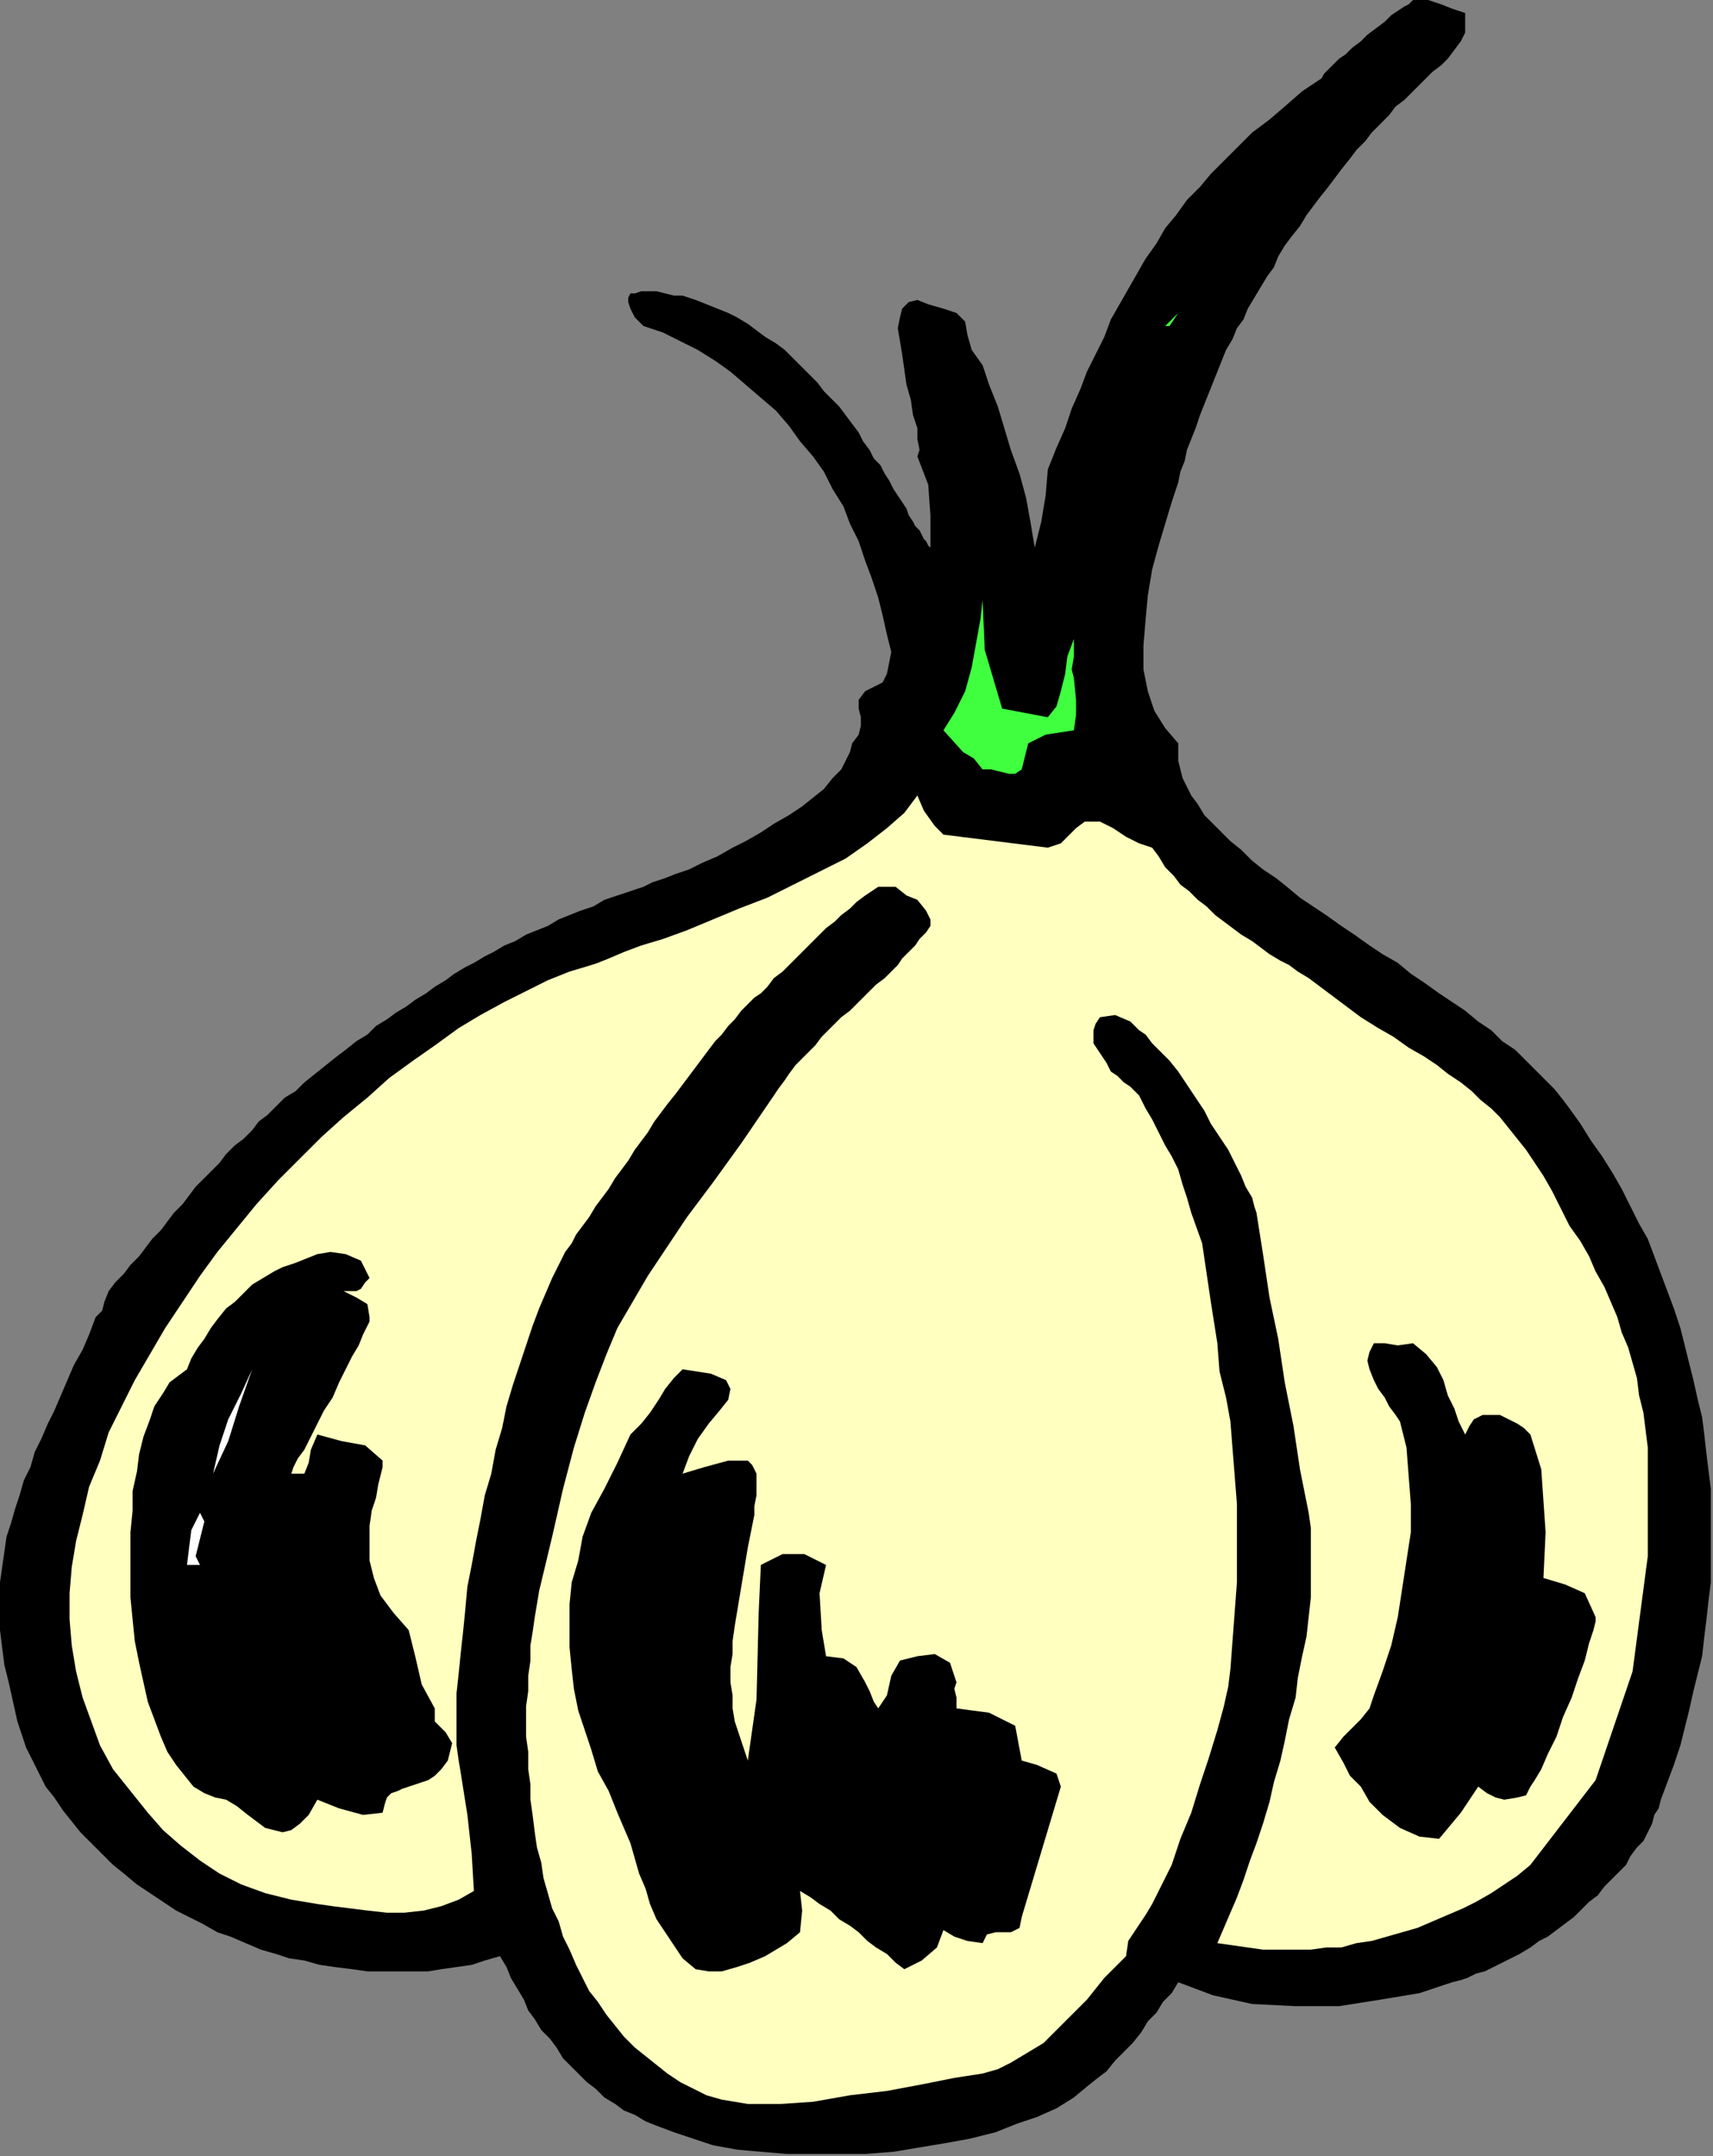
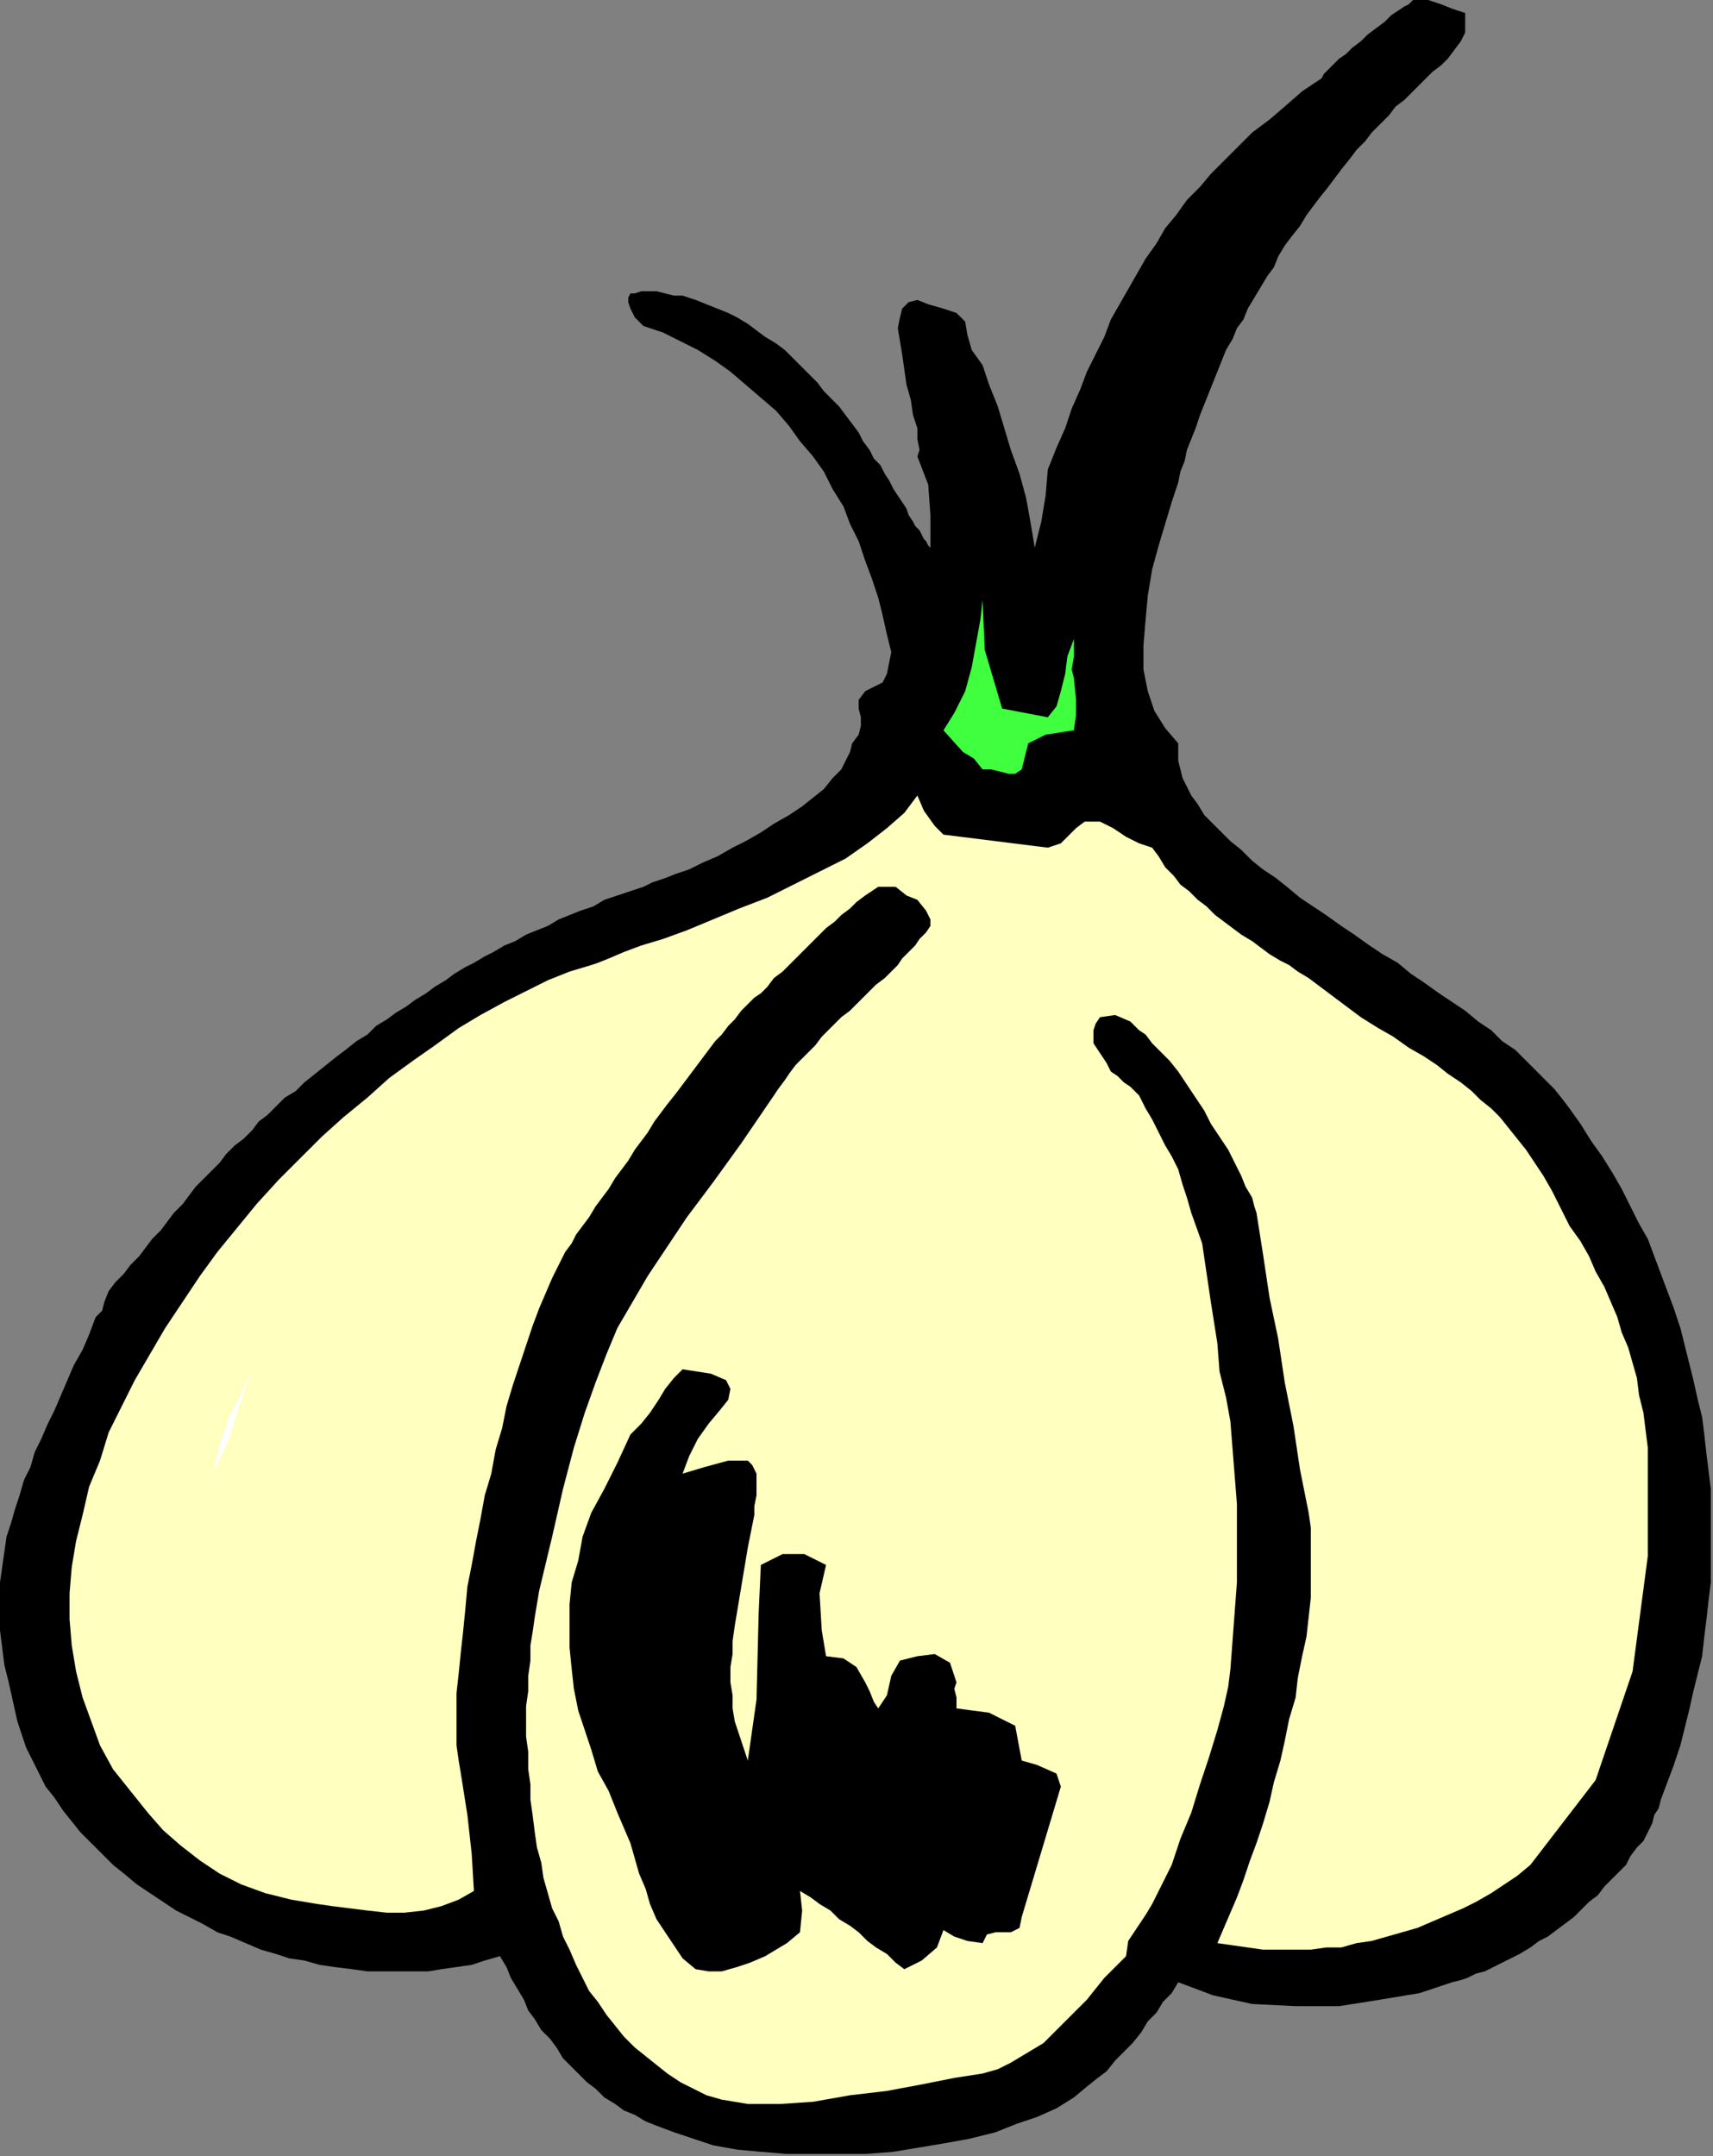
<svg xmlns="http://www.w3.org/2000/svg" xmlns:ns1="http://sodipodi.sourceforge.net/DTD/sodipodi-0.dtd" xmlns:ns2="http://www.inkscape.org/namespaces/inkscape" version="1.0" width="133.435mm" height="167.979mm" id="svg25" ns1:docname="OBSSG426.WMF">
  <rect width="100%" height="100%" fill="#808080" stroke="none" />
  <ns1:namedview pagecolor="#ffffff" bordercolor="#666666" borderopacity="1" objecttolerance="10" gridtolerance="10" guidetolerance="10" ns2:pageopacity="0" ns2:pageshadow="2" ns2:window-width="640" ns2:window-height="480" id="namedview27" />
  <defs id="defs3">
    <pattern id="WMFhbasepattern" patternUnits="userSpaceOnUse" width="6" height="6" x="0" y="0" />
  </defs>
  <path style="fill:#000000;fill-rule:evenodd;fill-opacity:1;stroke:none;" d="  M 431.36,3.84   L 431.36,7.04   L 431.36,9.6   L 430.08,12.16   L 428.16,14.72   L 426.24,17.28   L 424.32,19.2   L 421.76,21.12   L 419.84,23.04   L 417.92,24.96   L 416,26.88   L 416,26.88   L 413.44,29.44   L 410.88,31.36   L 408.96,33.92   L 406.4,36.48   L 403.84,39.04   L 401.92,41.6   L 399.36,44.16   L 397.44,46.72   L 394.88,49.92   L 392.96,52.48   L 391.04,55.04   L 388.48,58.24   L 386.56,60.8   L 384.64,63.36   L 382.72,66.56   L 380.16,69.76   L 378.24,72.32   L 376.32,75.52   L 375.04,78.72   L 373.12,81.28   L 371.2,84.48   L 369.28,87.68   L 367.36,90.88   L 366.08,94.08   L 364.16,96.64   L 362.88,99.84   L 360.96,103.04   L 359.68,106.24   L 358.4,109.44   L 357.12,112.64   L 355.84,115.84   L 354.56,119.04   L 353.28,122.24   L 352,126.08   L 350.72,129.28   L 349.44,132.48   L 348.8,135.68   L 347.52,138.88   L 346.88,142.08   L 346.88,142.08   L 344.96,147.84   L 343.04,154.24   L 341.12,160.64   L 339.2,167.68   L 337.92,175.36   L 337.28,182.4   L 336.64,190.08   L 336.64,197.12   L 337.92,203.52   L 339.84,209.28   L 343.04,214.4   L 346.88,218.88   L 346.88,218.88   L 346.88,221.44   L 346.88,224   L 347.52,226.56   L 348.16,229.12   L 349.44,231.68   L 350.72,234.24   L 352.64,236.8   L 354.56,240   L 357.12,242.56   L 359.68,245.12   L 362.24,247.68   L 365.44,250.24   L 368.64,253.44   L 371.84,256   L 375.68,258.56   L 378.88,261.12   L 382.72,264.32   L 386.56,266.88   L 390.4,269.44   L 394.88,272.64   L 398.72,275.2   L 403.2,278.4   L 407.04,280.96   L 411.52,283.52   L 415.36,286.72   L 419.2,289.28   L 423.68,292.48   L 427.52,295.04   L 431.36,297.6   L 435.2,300.8   L 439.04,303.36   L 442.24,306.56   L 446.08,309.12   L 449.28,312.32   L 451.84,314.88   L 455.04,318.08   L 457.6,320.64   L 460.16,323.84   L 462.08,326.4   L 462.08,326.4   L 465.28,330.88   L 468.48,336   L 471.68,340.48   L 474.88,345.6   L 477.44,350.08   L 480,355.2   L 482.56,360.32   L 485.12,364.8   L 487.04,369.92   L 488.96,375.04   L 490.88,380.16   L 492.8,385.28   L 494.72,391.04   L 496,396.16   L 497.28,401.28   L 498.56,406.4   L 499.84,412.16   L 501.12,417.28   L 501.76,422.4   L 502.4,428.16   L 503.04,433.28   L 503.68,438.4   L 503.68,444.16   L 503.68,449.28   L 503.68,455.04   L 503.68,460.16   L 503.68,465.92   L 503.04,471.04   L 502.4,476.8   L 501.76,481.92   L 501.12,487.68   L 499.84,492.8   L 498.56,497.92   L 497.28,503.68   L 496,508.8   L 494.72,513.92   L 492.8,519.68   L 490.88,524.8   L 488.96,529.92   L 488.96,529.92   L 488.32,532.48   L 487.04,534.4   L 486.4,536.96   L 485.12,539.52   L 483.84,542.08   L 481.92,544   L 480,546.56   L 478.72,549.12   L 476.8,551.04   L 474.24,553.6   L 472.32,555.52   L 470.4,558.08   L 467.84,560   L 465.28,562.56   L 463.36,564.48   L 460.8,566.4   L 458.24,568.32   L 455.68,570.24   L 453.12,571.52   L 450.56,573.44   L 447.36,575.36   L 444.8,576.64   L 442.24,577.92   L 439.68,579.2   L 437.12,580.48   L 434.56,581.12   L 432,582.4   L 430.08,583.04   L 427.52,583.68   L 427.52,583.68   L 417.92,586.88   L 406.4,588.8   L 394.24,590.72   L 381.44,590.72   L 368.64,590.08   L 357.12,587.52   L 346.88,583.68   L 346.88,583.68   L 344.96,586.88   L 342.4,589.44   L 340.48,592.64   L 337.92,595.2   L 336,598.4   L 333.44,601.6   L 330.88,604.16   L 328.32,606.72   L 325.76,609.92   L 323.2,611.84   L 320,614.4   L 320,614.4   L 316.16,617.6   L 311.04,620.8   L 305.28,623.36   L 299.52,625.28   L 293.12,627.84   L 285.44,629.76   L 278.4,631.04   L 270.72,632.32   L 263.04,633.6   L 254.72,634.24   L 247.04,634.24   L 239.36,634.24   L 231.68,634.24   L 224,633.6   L 216.96,632.96   L 209.92,631.68   L 204.16,629.76   L 198.4,627.84   L 193.28,625.92   L 193.28,625.92   L 190.08,624.64   L 186.88,622.72   L 183.68,621.44   L 181.12,619.52   L 177.92,617.6   L 175.36,615.04   L 172.8,613.12   L 170.24,610.56   L 168.32,608.64   L 165.76,606.08   L 163.84,602.88   L 161.92,600.32   L 159.36,597.76   L 157.44,594.56   L 155.52,592   L 154.24,588.8   L 152.32,585.6   L 150.4,582.4   L 149.12,579.2   L 147.2,576   L 147.2,576   L 142.72,577.28   L 138.88,578.56   L 134.4,579.2   L 129.92,579.84   L 126.08,580.48   L 121.6,580.48   L 117.12,580.48   L 112.64,580.48   L 108.16,580.48   L 103.68,579.84   L 98.56,579.2   L 94.08,578.56   L 89.6,577.28   L 85.12,576.64   L 81.28,575.36   L 76.8,574.08   L 72.32,572.16   L 67.84,570.24   L 64,568.96   L 59.52,566.4   L 55.68,564.48   L 51.84,562.56   L 48,560   L 44.16,557.44   L 40.32,554.88   L 36.48,551.68   L 33.28,549.12   L 30.08,545.92   L 26.88,542.72   L 23.68,539.52   L 21.12,536.32   L 18.56,533.12   L 16,529.28   L 13.44,526.08   L 11.52,522.24   L 9.6,518.4   L 7.68,514.56   L 6.4,510.72   L 5.12,506.88   L 5.12,506.88   L 3.84,501.12   L 2.56,495.36   L 1.28,490.24   L 0.64,485.12   L 0,480   L 0,474.88   L 0,470.4   L 0,465.92   L 0.64,461.44   L 1.28,456.96   L 1.92,452.48   L 3.2,448.64   L 4.48,444.16   L 5.76,440.32   L 7.04,435.84   L 8.96,432   L 10.24,427.52   L 12.16,423.68   L 14.08,419.2   L 16,415.36   L 17.92,410.88   L 19.84,406.4   L 21.76,401.92   L 24.32,397.44   L 26.24,392.96   L 28.16,387.84   L 28.16,387.84   L 30.08,385.92   L 30.72,383.36   L 32,380.16   L 32,380.16   L 33.92,377.6   L 36.48,375.04   L 38.4,372.48   L 40.96,369.92   L 42.88,367.36   L 44.8,364.8   L 47.36,362.24   L 49.28,359.68   L 51.2,357.12   L 53.76,354.56   L 55.68,352   L 57.6,349.44   L 60.16,346.88   L 62.08,344.96   L 64.64,342.4   L 66.56,339.84   L 69.12,337.28   L 71.68,335.36   L 74.24,332.8   L 76.16,330.24   L 78.72,328.32   L 81.28,325.76   L 83.84,323.2   L 87.04,321.28   L 89.6,318.72   L 89.6,318.72   L 92.8,316.16   L 96,313.6   L 99.2,311.04   L 101.76,309.12   L 104.96,306.56   L 108.16,304.64   L 110.72,302.08   L 113.92,300.16   L 116.48,298.24   L 119.68,296.32   L 122.24,294.4   L 125.44,292.48   L 128,290.56   L 131.2,288.64   L 133.76,286.72   L 136.96,284.8   L 139.52,283.52   L 142.72,281.6   L 145.28,280.32   L 148.48,278.4   L 151.68,277.12   L 154.88,275.2   L 158.08,273.92   L 161.28,272.64   L 164.48,270.72   L 167.68,269.44   L 170.88,268.16   L 174.72,266.88   L 177.92,264.96   L 181.76,263.68   L 185.6,262.4   L 189.44,261.12   L 189.44,261.12   L 192,259.84   L 195.84,258.56   L 199.04,257.28   L 202.88,256   L 206.72,254.08   L 211.2,252.16   L 215.68,249.6   L 219.52,247.68   L 224,245.12   L 227.84,242.56   L 232.32,240   L 236.16,237.44   L 239.36,234.88   L 242.56,232.32   L 245.12,229.12   L 247.68,226.56   L 248.96,224   L 250.24,221.44   L 250.88,218.88   L 250.88,218.88   L 252.8,216.32   L 253.44,213.76   L 253.44,211.2   L 252.8,208.64   L 252.8,206.08   L 254.72,203.52   L 254.72,203.52   L 259.84,200.96   L 261.12,198.4   L 262.4,192   L 262.4,192   L 261.12,186.88   L 259.84,181.12   L 258.56,176   L 256.64,170.24   L 254.72,165.12   L 252.8,159.36   L 250.24,154.24   L 248.32,149.12   L 245.12,144   L 242.56,138.88   L 239.36,134.4   L 235.52,129.92   L 232.32,125.44   L 228.48,120.96   L 224,117.12   L 219.52,113.28   L 215.04,109.44   L 210.56,106.24   L 205.44,103.04   L 200.32,100.48   L 195.2,97.92   L 189.44,96   L 189.44,96   L 186.88,93.44   L 185.6,90.88   L 184.96,88.96   L 184.96,87.68   L 185.6,86.4   L 186.88,86.4   L 188.8,85.76   L 191.36,85.76   L 193.28,85.76   L 195.84,86.4   L 198.4,87.04   L 200.96,87.04   L 202.88,87.68   L 204.8,88.32   L 204.8,88.32   L 208,89.6   L 211.2,90.88   L 214.4,92.16   L 216.96,93.44   L 220.16,95.36   L 222.72,97.28   L 225.28,99.2   L 228.48,101.12   L 231.04,103.04   L 233.6,105.6   L 235.52,107.52   L 238.08,110.08   L 240.64,112.64   L 242.56,115.2   L 244.48,117.12   L 247.04,119.68   L 248.96,122.24   L 250.88,124.8   L 252.8,127.36   L 254.08,129.92   L 256,132.48   L 257.28,135.04   L 259.2,136.96   L 260.48,139.52   L 261.76,141.44   L 263.04,144   L 264.32,145.92   L 265.6,147.84   L 266.88,149.76   L 267.52,151.68   L 268.8,153.6   L 269.44,154.88   L 270.72,156.16   L 271.36,157.44   L 272,158.72   L 272.64,159.36   L 273.28,160.64   L 273.28,160.64   L 273.92,161.28   L 273.92,161.28   L 273.92,151.68   L 273.28,142.72   L 270.08,134.4   L 270.08,134.4   L 270.72,132.48   L 270.08,129.28   L 270.08,126.08   L 268.8,122.24   L 268.16,117.76   L 266.88,113.28   L 266.24,108.8   L 265.6,104.32   L 264.96,100.48   L 264.32,96.64   L 264.96,93.44   L 265.6,90.88   L 267.52,88.96   L 270.08,88.32   L 270.08,88.32   L 273.28,89.6   L 277.76,90.88   L 281.6,92.16   L 281.6,92.16   L 284.16,94.72   L 284.8,98.56   L 286.08,103.04   L 289.28,107.52   L 289.28,107.52   L 291.2,113.28   L 293.76,119.68   L 295.68,126.08   L 297.6,132.48   L 300.16,139.52   L 302.08,146.56   L 303.36,153.6   L 304.64,161.28   L 304.64,161.28   L 306.56,153.6   L 307.84,145.92   L 308.48,138.24   L 308.48,138.24   L 311.04,131.84   L 313.6,126.08   L 315.52,120.32   L 318.08,114.56   L 320,109.44   L 322.56,104.32   L 325.12,99.2   L 327.04,94.08   L 329.6,89.6   L 332.16,85.12   L 334.72,80.64   L 337.28,76.16   L 340.48,71.68   L 343.04,67.2   L 346.24,63.36   L 349.44,58.88   L 353.28,55.04   L 356.48,51.2   L 360.32,47.36   L 364.8,42.88   L 368.64,39.04   L 373.76,35.2   L 378.24,31.36   L 383.36,26.88   L 389.12,23.04   L 389.12,23.04   L 389.76,21.76   L 391.04,20.48   L 392.32,19.2   L 394.24,17.28   L 396.16,16   L 398.08,14.08   L 400.64,12.16   L 402.56,10.24   L 405.12,8.32   L 407.68,6.4   L 409.6,4.48   L 411.52,3.2   L 413.44,1.92   L 414.72,1.28   L 415.36,0.64   L 416,0   L 416,0   L 420.48,0   L 424.32,1.28   L 427.52,2.56   L 431.36,3.84  z " id="path5" />
-   <path style="fill:#3fff3f;fill-rule:evenodd;fill-opacity:1;stroke:none;" d="  M 343.04,96   L 344.32,96   L 345.6,94.08   L 346.88,92.16   L 346.88,92.16   L 343.04,96  z " id="path7" />
-   <path style="fill:#3fff3f;fill-rule:evenodd;fill-opacity:1;stroke:none;" d="  M 339.2,107.52   L 343.04,99.84   L 343.04,99.84   L 339.2,107.52  z " id="path9" />
  <path style="fill:#3fff3f;fill-rule:evenodd;fill-opacity:1;stroke:none;" d="  M 316.16,188.16   L 316.16,193.28   L 315.52,197.12   L 316.16,199.68   L 316.16,199.68   L 316.8,206.08   L 316.8,210.56   L 316.16,215.04   L 316.16,215.04   L 307.84,216.32   L 302.72,218.88   L 300.8,226.56   L 300.8,226.56   L 298.88,227.84   L 296.96,227.84   L 294.4,227.2   L 291.84,226.56   L 289.28,226.56   L 289.28,226.56   L 286.72,223.36   L 283.52,221.44   L 277.76,215.04   L 277.76,215.04   L 280.96,209.92   L 284.16,203.52   L 286.08,196.48   L 287.36,189.44   L 288.64,182.4   L 289.28,176.64   L 289.28,176.64   L 289.92,191.36   L 295.04,208.64   L 308.48,211.2   L 308.48,211.2   L 311.04,208   L 312.32,203.52   L 313.6,198.4   L 314.24,193.28   L 316.16,188.16  z " id="path11" />
  <path style="fill:#ffffbf;fill-rule:evenodd;fill-opacity:1;stroke:none;" d="  M 339.2,249.6   L 341.12,252.16   L 343.04,255.36   L 345.6,257.92   L 347.52,260.48   L 350.08,262.4   L 352.64,264.96   L 355.2,266.88   L 357.76,269.44   L 360.32,271.36   L 362.88,273.28   L 365.44,275.2   L 368.64,277.12   L 371.2,279.04   L 373.76,280.96   L 376.96,282.88   L 379.52,284.16   L 382.08,286.08   L 385.28,288   L 387.84,289.92   L 390.4,291.84   L 392.96,293.76   L 395.52,295.68   L 398.08,297.6   L 400.64,299.52   L 400.64,299.52   L 405.76,302.72   L 410.24,305.28   L 414.72,308.48   L 419.2,311.04   L 423.04,313.6   L 426.24,316.16   L 430.08,318.72   L 433.28,321.28   L 435.84,323.84   L 439.04,326.4   L 441.6,328.96   L 444.16,332.16   L 446.72,335.36   L 449.28,338.56   L 451.84,342.4   L 454.4,346.24   L 456.96,350.72   L 459.52,355.84   L 462.08,360.96   L 462.08,360.96   L 465.28,365.44   L 467.84,369.92   L 469.76,374.4   L 472.32,378.88   L 474.24,383.36   L 476.16,387.84   L 477.44,392.32   L 479.36,396.8   L 480.64,401.28   L 481.92,405.76   L 482.56,410.88   L 483.84,416   L 484.48,421.12   L 485.12,426.24   L 485.12,426.24   L 485.12,458.24   L 480.64,492.16   L 469.76,524.16   L 450.56,549.12   L 450.56,549.12   L 446.72,552.32   L 442.88,554.88   L 439.04,557.44   L 434.56,560   L 430.72,561.92   L 426.24,563.84   L 421.76,565.76   L 417.28,567.68   L 412.8,568.96   L 408.32,570.24   L 403.84,571.52   L 399.36,572.16   L 394.88,573.44   L 390.4,573.44   L 385.92,574.08   L 381.44,574.08   L 376.32,574.08   L 371.84,574.08   L 367.36,573.44   L 362.88,572.8   L 358.4,572.16   L 358.4,572.16   L 360.32,567.68   L 362.24,563.2   L 364.16,558.72   L 366.08,553.6   L 368,547.84   L 369.92,542.72   L 371.84,536.96   L 373.76,530.56   L 375.04,524.8   L 376.96,518.4   L 378.24,512.64   L 379.52,506.24   L 381.44,499.84   L 382.08,494.08   L 383.36,487.68   L 384.64,481.92   L 385.28,476.16   L 385.92,470.4   L 385.92,464.64   L 385.92,459.52   L 385.92,454.4   L 385.92,449.92   L 385.28,445.44   L 385.28,445.44   L 382.72,432.64   L 380.8,419.84   L 378.24,407.04   L 376.32,394.24   L 373.76,382.08   L 371.84,369.28   L 369.92,357.12   L 369.92,357.12   L 369.28,355.2   L 368.64,352.64   L 366.72,349.44   L 365.44,346.24   L 363.52,342.4   L 361.6,338.56   L 359.04,334.72   L 356.48,330.88   L 354.56,327.04   L 352,323.2   L 349.44,319.36   L 346.88,315.52   L 344.32,312.32   L 341.76,309.76   L 339.2,307.2   L 337.28,304.64   L 335.36,303.36   L 335.36,303.36   L 332.8,300.8   L 328.32,298.88   L 323.84,299.52   L 323.84,299.52   L 322.56,301.44   L 321.92,303.36   L 321.92,305.28   L 321.92,307.2   L 323.2,309.12   L 324.48,311.04   L 325.76,312.96   L 327.04,315.52   L 328.96,316.8   L 330.88,318.72   L 332.8,320   L 334.08,321.28   L 335.36,322.56   L 335.36,322.56   L 337.28,326.4   L 339.2,329.6   L 341.12,333.44   L 343.04,337.28   L 344.96,340.48   L 346.88,344.32   L 348.16,348.8   L 349.44,352.64   L 350.72,357.12   L 350.72,357.12   L 353.92,366.08   L 356.48,383.36   L 358.4,395.52   L 358.4,395.52   L 359.04,403.84   L 360.96,411.52   L 362.24,418.56   L 362.24,418.56   L 364.16,442.88   L 364.16,465.92   L 362.24,491.52   L 362.24,491.52   L 361.6,496.64   L 360.32,502.4   L 358.4,509.44   L 355.84,517.76   L 353.28,525.44   L 350.72,533.76   L 347.52,541.44   L 344.96,549.12   L 341.76,555.52   L 339.2,560.64   L 339.2,560.64   L 337.28,563.84   L 334.72,567.68   L 332.16,571.52   L 331.52,576   L 331.52,576   L 328.32,579.2   L 325.12,582.4   L 322.56,585.6   L 320,588.8   L 317.44,591.36   L 314.88,593.92   L 312.32,596.48   L 309.76,599.04   L 307.2,601.6   L 304,603.52   L 300.8,605.44   L 297.6,607.36   L 293.76,609.28   L 289.28,610.56   L 289.28,610.56   L 280.96,611.84   L 271.36,613.76   L 261.12,615.68   L 250.24,616.96   L 239.36,618.88   L 229.76,619.52   L 220.16,619.52   L 212.48,618.24   L 212.48,618.24   L 208,616.96   L 204.16,615.04   L 200.32,613.12   L 196.48,610.56   L 193.28,608   L 190.08,605.44   L 186.88,602.88   L 183.68,599.68   L 181.12,596.48   L 178.56,593.28   L 176,589.44   L 173.44,586.24   L 171.52,582.4   L 169.6,578.56   L 167.68,574.08   L 165.76,570.24   L 164.48,565.76   L 162.56,561.92   L 161.28,557.44   L 160,552.96   L 159.36,548.48   L 158.08,544   L 157.44,539.52   L 156.8,534.4   L 156.16,529.92   L 156.16,525.44   L 155.52,520.96   L 155.52,515.84   L 154.88,511.36   L 154.88,506.88   L 154.88,502.4   L 155.52,497.92   L 155.52,493.44   L 156.16,488.96   L 156.16,484.48   L 156.8,480.64   L 157.44,476.16   L 158.08,472.32   L 158.72,468.48   L 158.72,468.48   L 162.56,452.48   L 165.76,438.4   L 168.96,426.24   L 172.16,416   L 175.36,407.04   L 178.56,398.72   L 181.76,391.04   L 186.24,383.36   L 190.72,375.68   L 195.84,368   L 202.24,358.4   L 209.92,348.16   L 218.24,336.64   L 227.84,322.56   L 227.84,322.56   L 229.12,320.64   L 231.04,318.08   L 232.32,316.16   L 234.24,313.6   L 236.16,311.68   L 238.08,309.76   L 240,307.84   L 241.92,305.28   L 243.84,303.36   L 245.76,301.44   L 247.68,299.52   L 250.24,297.6   L 252.16,295.68   L 254.08,293.76   L 256,291.84   L 257.92,289.92   L 260.48,288   L 262.4,286.08   L 264.32,284.16   L 265.6,282.24   L 267.52,280.32   L 269.44,278.4   L 270.72,276.48   L 272.64,274.56   L 273.92,272.64   L 273.92,272.64   L 273.92,270.72   L 272.64,268.16   L 270.08,264.96   L 270.08,264.96   L 266.88,263.68   L 263.68,261.12   L 258.56,261.12   L 258.56,261.12   L 256.64,262.4   L 254.72,263.68   L 252.16,265.6   L 250.24,267.52   L 247.68,269.44   L 245.76,271.36   L 243.2,273.28   L 241.28,275.2   L 238.72,277.76   L 236.8,279.68   L 234.24,282.24   L 232.32,284.16   L 230.4,286.08   L 227.84,288   L 225.92,290.56   L 224,292.48   L 222.08,293.76   L 220.16,295.68   L 220.16,295.68   L 218.24,297.6   L 216.32,300.16   L 214.4,302.08   L 212.48,304.64   L 210.56,306.56   L 208.64,309.12   L 206.72,311.68   L 204.8,314.24   L 202.88,316.8   L 200.96,319.36   L 199.04,321.92   L 196.48,325.12   L 194.56,327.68   L 192.64,330.24   L 190.72,333.44   L 188.8,336   L 186.88,338.56   L 184.96,341.76   L 183.04,344.32   L 181.12,346.88   L 179.2,350.08   L 177.28,352.64   L 175.36,355.2   L 173.44,358.4   L 171.52,360.96   L 169.6,363.52   L 168.32,366.08   L 166.4,368.64   L 166.4,368.64   L 164.48,372.48   L 162.56,376.32   L 160.64,380.8   L 158.72,385.28   L 156.8,390.4   L 154.88,396.16   L 152.96,401.92   L 151.04,407.68   L 149.12,414.08   L 147.84,420.48   L 145.92,426.88   L 144.64,433.92   L 142.72,440.32   L 141.44,447.36   L 140.16,453.76   L 138.88,460.8   L 137.6,467.2   L 136.96,474.24   L 136.32,480.64   L 135.68,486.4   L 135.04,492.8   L 134.4,498.56   L 134.4,503.68   L 134.4,508.8   L 134.4,513.92   L 135.04,518.4   L 135.68,522.24   L 135.68,522.24   L 137.6,534.4   L 138.88,545.92   L 139.52,556.8   L 139.52,556.8   L 135.04,559.36   L 129.92,561.28   L 124.8,562.56   L 119.04,563.2   L 113.92,563.2   L 108.16,562.56   L 103.04,561.92   L 97.92,561.28   L 93.44,560.64   L 93.44,560.64   L 85.76,559.36   L 78.08,557.44   L 71.04,554.88   L 64.64,551.68   L 58.88,547.84   L 53.12,543.36   L 48,538.88   L 43.52,533.76   L 43.52,533.76   L 38.4,527.36   L 33.28,520.96   L 29.44,513.92   L 26.88,506.88   L 24.32,499.84   L 22.4,492.16   L 21.12,484.48   L 20.48,476.8   L 20.48,469.12   L 21.12,461.44   L 22.4,453.76   L 24.32,446.08   L 26.24,437.76   L 29.44,430.08   L 32,421.76   L 35.84,414.08   L 39.68,406.4   L 44.16,398.72   L 48.64,391.04   L 53.76,383.36   L 58.88,375.68   L 64,368.64   L 69.76,361.6   L 75.52,354.56   L 81.92,347.52   L 88.32,341.12   L 94.72,334.72   L 101.12,328.96   L 108.16,323.2   L 114.56,317.44   L 121.6,312.32   L 128,307.84   L 135.04,302.72   L 141.44,298.88   L 148.48,295.04   L 154.88,291.84   L 161.28,288.64   L 167.68,286.08   L 174.08,284.16   L 174.08,284.16   L 176,283.52   L 179.2,282.24   L 183.68,280.32   L 188.8,278.4   L 195.2,276.48   L 202.24,273.92   L 209.92,270.72   L 217.6,267.52   L 225.92,264.32   L 233.6,260.48   L 241.28,256.64   L 248.96,252.8   L 255.36,248.32   L 261.12,243.84   L 266.24,239.36   L 270.08,234.24   L 270.08,234.24   L 272,238.72   L 275.2,243.2   L 277.76,245.76   L 277.76,245.76   L 308.48,249.6   L 312.32,248.32   L 314.24,246.4   L 316.8,243.84   L 319.36,241.92   L 323.84,241.92   L 323.84,241.92   L 327.68,243.84   L 331.52,246.4   L 335.36,248.32   L 339.2,249.6  z " id="path13" />
-   <path style="fill:#000000;fill-rule:evenodd;fill-opacity:1;stroke:none;" d="  M 104.96,380.16   L 101.12,380.16   L 104.96,382.08   L 108.16,384   L 108.8,387.84   L 108.8,387.84   L 108.8,389.12   L 108.16,390.4   L 106.88,392.96   L 105.6,396.16   L 103.68,399.36   L 101.76,403.2   L 99.84,407.04   L 97.92,411.52   L 95.36,415.36   L 93.44,419.2   L 91.52,423.04   L 89.6,426.88   L 87.68,429.44   L 86.4,432   L 85.76,433.92   L 85.76,433.92   L 89.6,433.92   L 90.88,430.72   L 91.52,426.88   L 93.44,422.4   L 93.44,422.4   L 100.48,424.32   L 107.52,425.6   L 112.64,430.08   L 112.64,430.08   L 112.64,432   L 112,434.56   L 111.36,437.12   L 110.72,440.96   L 109.44,444.8   L 108.8,449.28   L 108.8,454.4   L 108.8,459.52   L 110.08,464.64   L 112,469.76   L 115.84,474.88   L 120.32,480   L 120.32,480   L 122.24,487.68   L 124.16,496   L 128,503.04   L 128,503.04   L 128,506.88   L 131.2,510.08   L 133.12,513.28   L 131.84,518.4   L 131.84,518.4   L 129.92,520.96   L 128,522.88   L 126.08,524.16   L 124.16,524.8   L 122.24,525.44   L 120.32,526.08   L 118.4,526.72   L 117.12,527.36   L 115.2,528   L 113.92,529.28   L 113.28,531.2   L 112.64,533.76   L 112.64,533.76   L 106.88,534.4   L 99.84,532.48   L 93.44,529.92   L 93.44,529.92   L 90.88,534.4   L 88.32,536.96   L 85.76,538.88   L 83.2,539.52   L 80.64,538.88   L 78.08,538.24   L 75.52,536.32   L 72.96,534.4   L 69.76,531.84   L 66.56,529.92   L 66.56,529.92   L 63.36,529.28   L 60.16,528   L 56.96,526.08   L 54.4,522.88   L 51.84,519.68   L 49.28,515.84   L 47.36,511.36   L 45.44,506.24   L 43.52,501.12   L 42.24,495.36   L 40.96,489.6   L 39.68,483.2   L 39.04,476.8   L 38.4,470.4   L 38.4,464   L 38.4,457.6   L 38.4,451.2   L 39.04,444.8   L 39.04,439.04   L 40.32,433.28   L 40.96,428.16   L 42.24,423.04   L 44.16,417.92   L 45.44,414.08   L 48,410.24   L 49.92,407.04   L 52.48,405.12   L 55.04,403.2   L 55.04,403.2   L 56.32,400   L 58.24,396.8   L 60.16,394.24   L 62.08,391.04   L 64,388.48   L 66.56,385.28   L 69.12,383.36   L 71.68,380.8   L 74.24,378.24   L 77.44,376.32   L 80.64,374.4   L 83.2,373.12   L 87.04,371.84   L 90.24,370.56   L 93.44,369.28   L 97.28,368.64   L 97.28,368.64   L 101.76,369.28   L 106.24,371.2   L 108.8,376.32   L 108.8,376.32   L 107.52,377.6   L 106.24,379.52   L 104.96,380.16  z " id="path15" />
-   <path style="fill:#000000;fill-rule:evenodd;fill-opacity:1;stroke:none;" d="  M 431.36,422.4   L 432.64,419.84   L 433.92,417.92   L 436.48,416.64   L 439.04,416.64   L 441.6,416.64   L 444.16,417.92   L 446.72,419.2   L 448.64,420.48   L 450.56,422.4   L 450.56,422.4   L 453.76,432.64   L 455.04,451.2   L 454.4,464.64   L 454.4,464.64   L 460.8,466.56   L 466.56,469.12   L 469.76,476.16   L 469.76,476.16   L 469.76,477.44   L 469.12,480   L 467.84,483.84   L 466.56,488.96   L 464.64,494.08   L 462.72,499.84   L 460.16,505.6   L 458.24,511.36   L 455.68,516.48   L 453.76,520.96   L 451.84,524.16   L 450.56,526.08   L 450.56,526.08   L 449.28,528.64   L 446.72,529.28   L 442.88,529.92   L 442.88,529.92   L 440.32,529.28   L 437.76,528   L 435.2,526.08   L 435.2,526.08   L 432.64,529.92   L 430.08,533.76   L 426.88,537.6   L 423.68,541.44   L 423.68,541.44   L 417.92,540.8   L 412.16,538.24   L 407.04,534.4   L 403.2,530.56   L 400.64,526.08   L 400.64,526.08   L 397.44,522.88   L 395.52,519.04   L 392.96,514.56   L 392.96,514.56   L 395.52,511.36   L 398.08,508.8   L 400.64,506.24   L 403.2,503.04   L 404.48,499.2   L 404.48,499.2   L 407.04,492.16   L 409.6,484.48   L 411.52,476.16   L 412.8,467.84   L 414.08,459.52   L 415.36,451.2   L 415.36,442.88   L 414.72,434.56   L 414.08,426.24   L 412.16,418.56   L 412.16,418.56   L 410.88,416.64   L 408.96,414.08   L 407.68,411.52   L 405.76,408.96   L 404.48,406.4   L 403.2,403.2   L 402.56,400.64   L 403.2,398.08   L 404.48,395.52   L 404.48,395.52   L 407.68,395.52   L 411.52,396.16   L 416,395.52   L 416,395.52   L 419.84,398.72   L 423.04,402.56   L 424.96,406.4   L 426.24,410.88   L 428.16,414.72   L 429.44,418.56   L 431.36,422.4  z " id="path17" />
  <path style="fill:#000000;fill-rule:evenodd;fill-opacity:1;stroke:none;" d="  M 200.96,433.92   L 207.36,432   L 214.4,430.08   L 220.16,430.08   L 220.16,430.08   L 221.44,431.36   L 222.08,432.64   L 222.72,433.92   L 222.72,435.84   L 222.72,438.4   L 222.72,440.32   L 222.08,443.52   L 222.08,446.08   L 221.44,449.28   L 220.8,452.48   L 220.16,455.68   L 219.52,459.52   L 218.88,463.36   L 218.24,467.2   L 217.6,471.04   L 216.96,474.88   L 216.32,478.72   L 215.68,483.2   L 215.68,487.04   L 215.04,490.88   L 215.04,495.36   L 215.68,499.2   L 215.68,503.04   L 216.32,506.88   L 217.6,510.72   L 218.88,514.56   L 220.16,518.4   L 220.16,518.4   L 222.72,500.48   L 223.36,474.88   L 224,460.8   L 224,460.8   L 230.4,457.6   L 236.8,457.6   L 243.2,460.8   L 243.2,460.8   L 241.28,469.12   L 241.92,480   L 243.2,487.68   L 243.2,487.68   L 248.32,488.32   L 252.16,490.88   L 254.72,495.36   L 254.72,495.36   L 256,497.92   L 257.28,501.12   L 258.56,503.04   L 258.56,503.04   L 261.12,499.2   L 262.4,493.44   L 264.96,488.96   L 270.08,487.68   L 270.08,487.68   L 275.2,487.04   L 279.68,489.6   L 281.6,495.36   L 281.6,495.36   L 280.96,497.28   L 281.6,499.84   L 281.6,503.04   L 281.6,503.04   L 291.2,504.32   L 298.88,508.16   L 300.8,518.4   L 300.8,518.4   L 305.28,519.68   L 311.04,522.24   L 312.32,526.08   L 312.32,526.08   L 300.8,564.48   L 300.16,567.68   L 297.6,568.96   L 295.68,568.96   L 293.12,568.96   L 290.56,569.6   L 289.28,572.16   L 289.28,572.16   L 284.8,571.52   L 280.96,570.24   L 277.76,568.32   L 277.76,568.32   L 275.84,573.44   L 271.36,577.28   L 266.24,579.84   L 266.24,579.84   L 263.68,577.92   L 261.12,575.36   L 257.92,573.44   L 255.36,571.52   L 252.8,568.96   L 250.24,567.04   L 247.04,565.12   L 244.48,562.56   L 241.28,560.64   L 238.72,558.72   L 235.52,556.8   L 235.52,556.8   L 236.16,562.56   L 235.52,568.96   L 231.68,572.16   L 231.68,572.16   L 228.48,574.08   L 225.28,576   L 220.8,577.92   L 216.96,579.2   L 212.48,580.48   L 208.64,580.48   L 204.8,579.84   L 204.8,579.84   L 200.96,576.64   L 198.4,572.8   L 195.84,568.96   L 193.28,565.12   L 191.36,560.64   L 190.08,556.16   L 188.16,551.68   L 186.88,547.2   L 185.6,542.72   L 183.68,538.24   L 181.76,533.76   L 181.76,533.76   L 179.2,527.36   L 176,521.6   L 174.08,515.2   L 172.16,509.44   L 170.24,503.68   L 168.96,497.28   L 168.32,491.52   L 167.68,485.12   L 167.68,478.72   L 167.68,472.32   L 168.32,465.92   L 170.24,459.52   L 171.52,452.48   L 174.08,445.44   L 174.08,445.44   L 177.92,438.4   L 181.76,430.72   L 185.6,422.4   L 185.6,422.4   L 188.8,419.2   L 191.36,416   L 193.92,412.16   L 195.84,408.96   L 198.4,405.76   L 200.96,403.2   L 200.96,403.2   L 209.28,404.48   L 213.76,406.4   L 215.04,408.96   L 214.4,412.16   L 211.84,415.36   L 208.64,419.2   L 205.44,423.68   L 202.88,428.8   L 200.96,433.92  z " id="path19" />
  <path style="fill:#ffffff;fill-rule:evenodd;fill-opacity:1;stroke:none;" d="  M 62.72,433.92   L 62.72,433.92   L 64.64,425.6   L 67.2,417.92   L 71.04,410.24   L 74.24,403.2   L 74.24,403.2   L 70.4,414.08   L 67.2,424.32   L 62.72,433.92  z " id="path21" />
-   <path style="fill:#ffffff;fill-rule:evenodd;fill-opacity:1;stroke:none;" d="  M 58.88,460.8   L 55.04,460.8   L 55.68,455.68   L 56.32,450.56   L 58.88,445.44   L 58.88,445.44   L 60.16,448   L 59.52,450.56   L 58.88,453.12   L 58.24,455.68   L 57.6,458.24   L 58.88,460.8  z " id="path23" />
</svg>